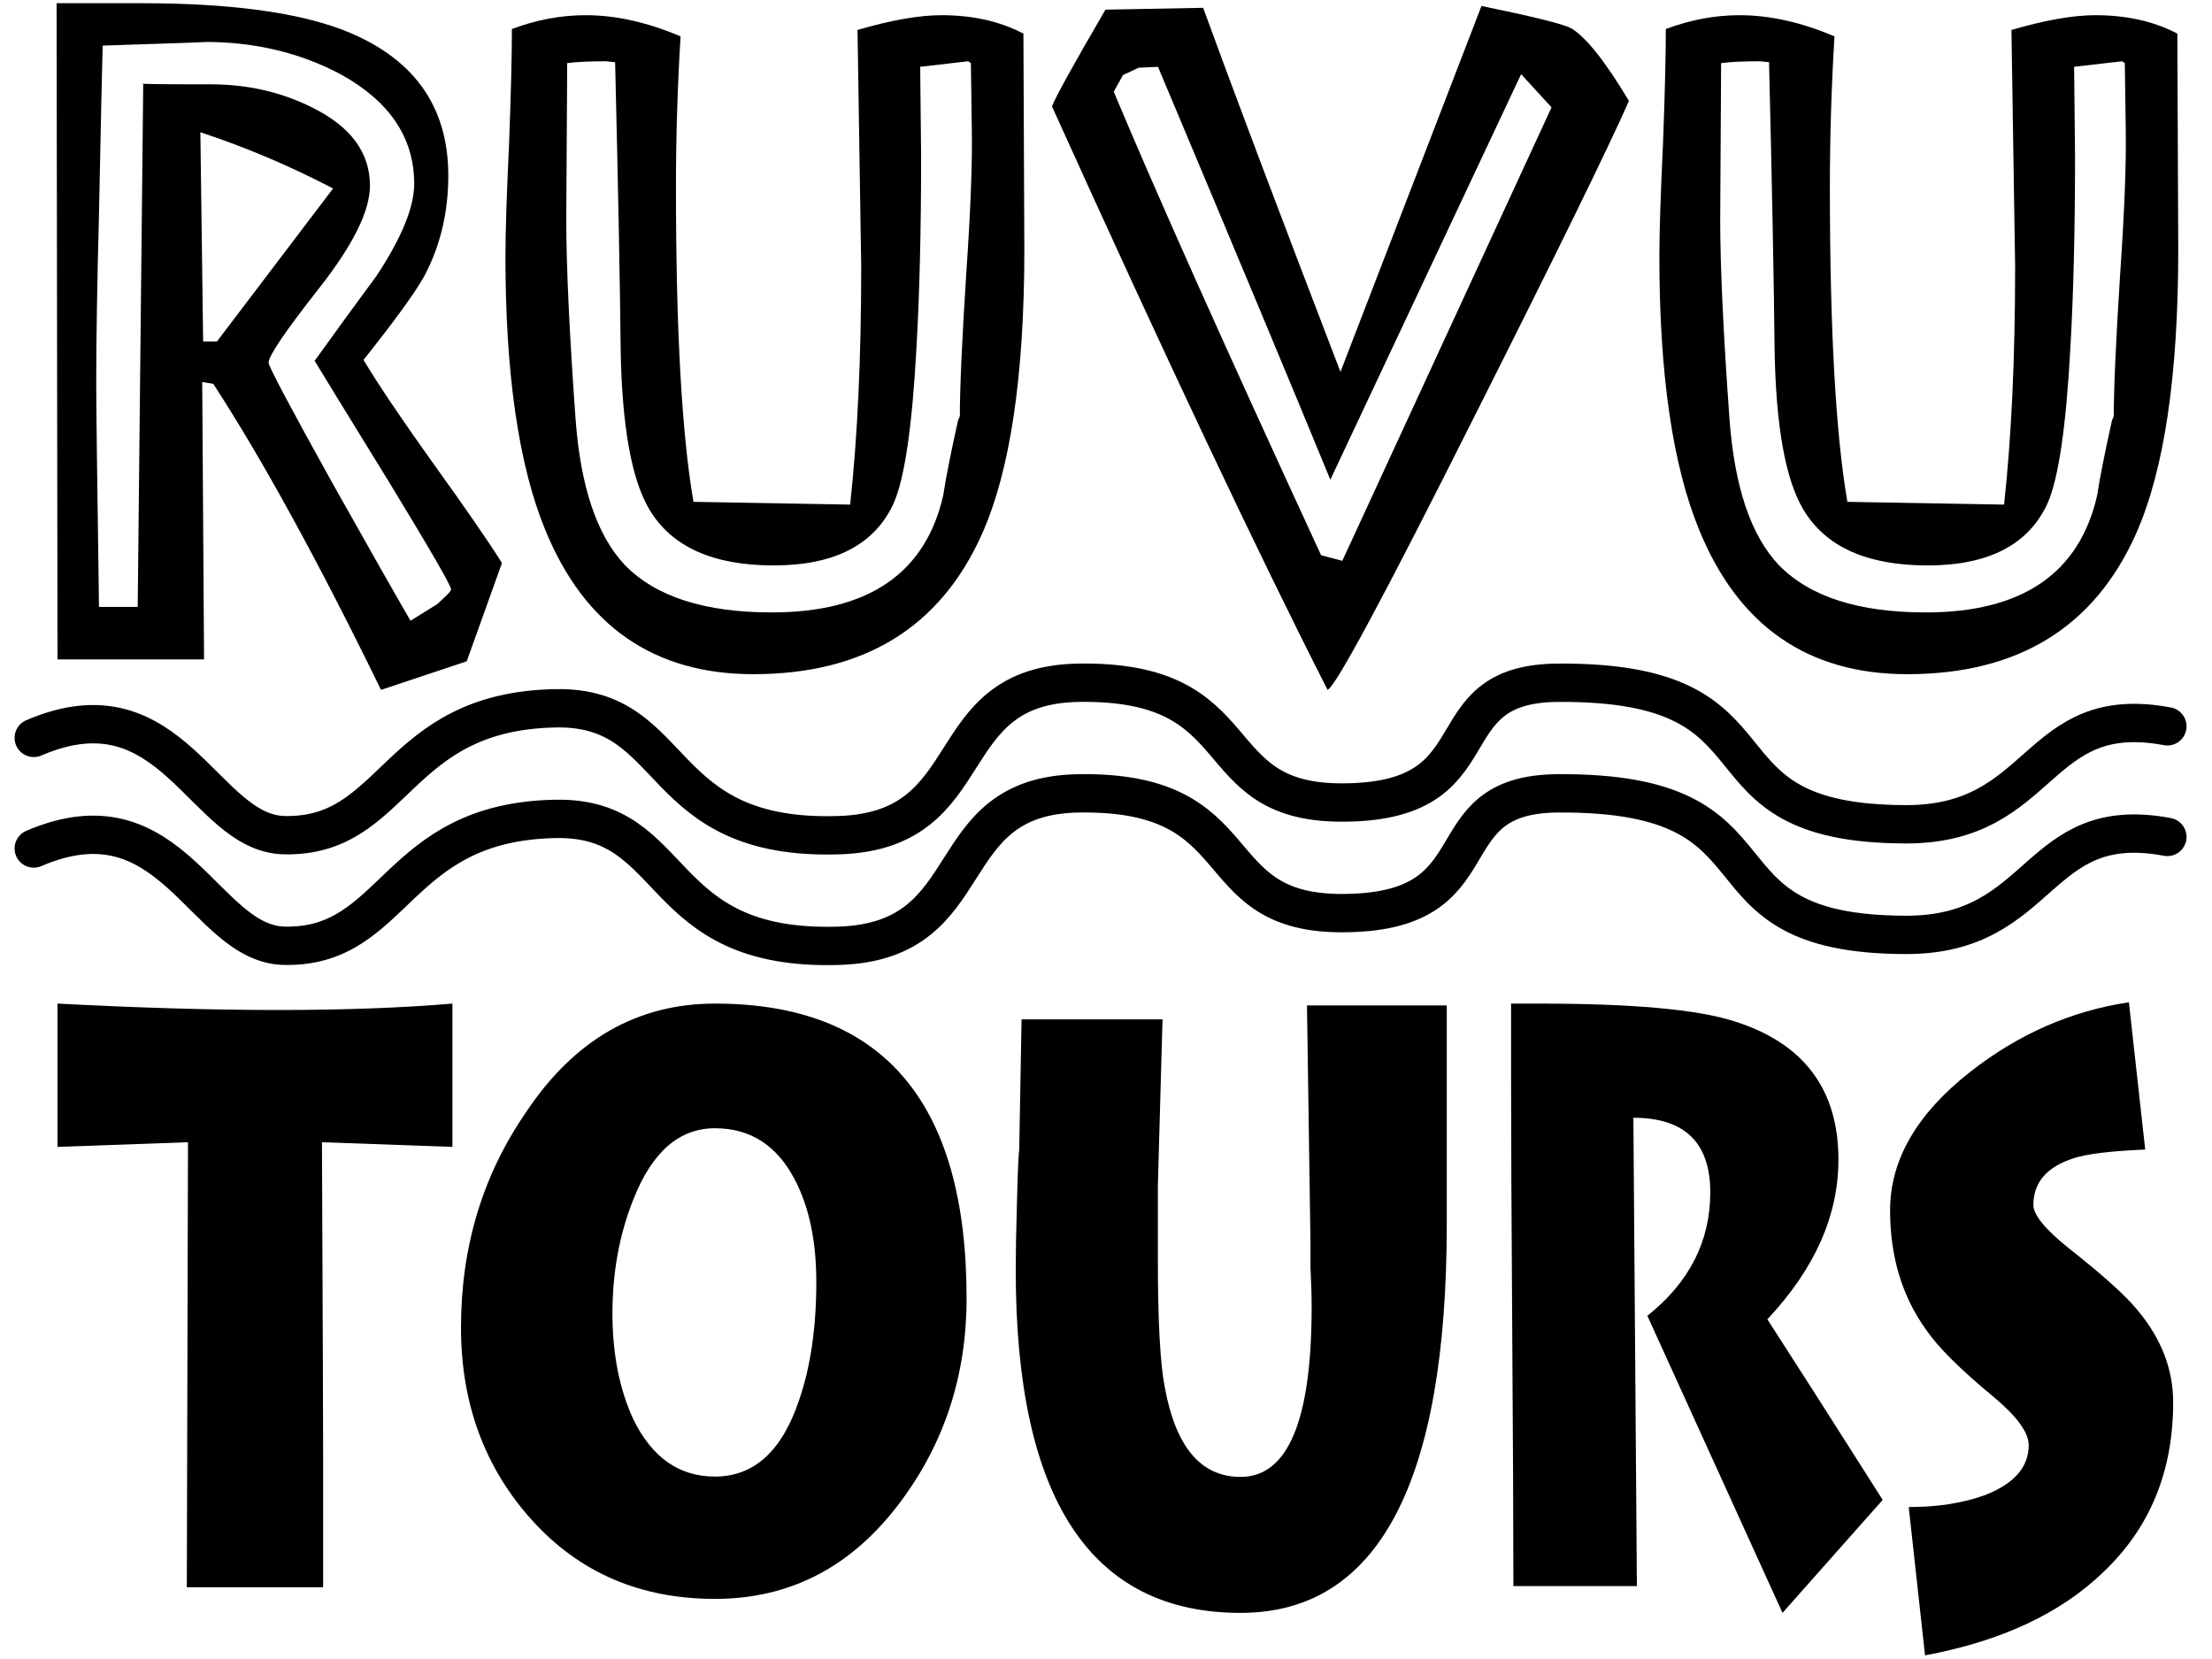
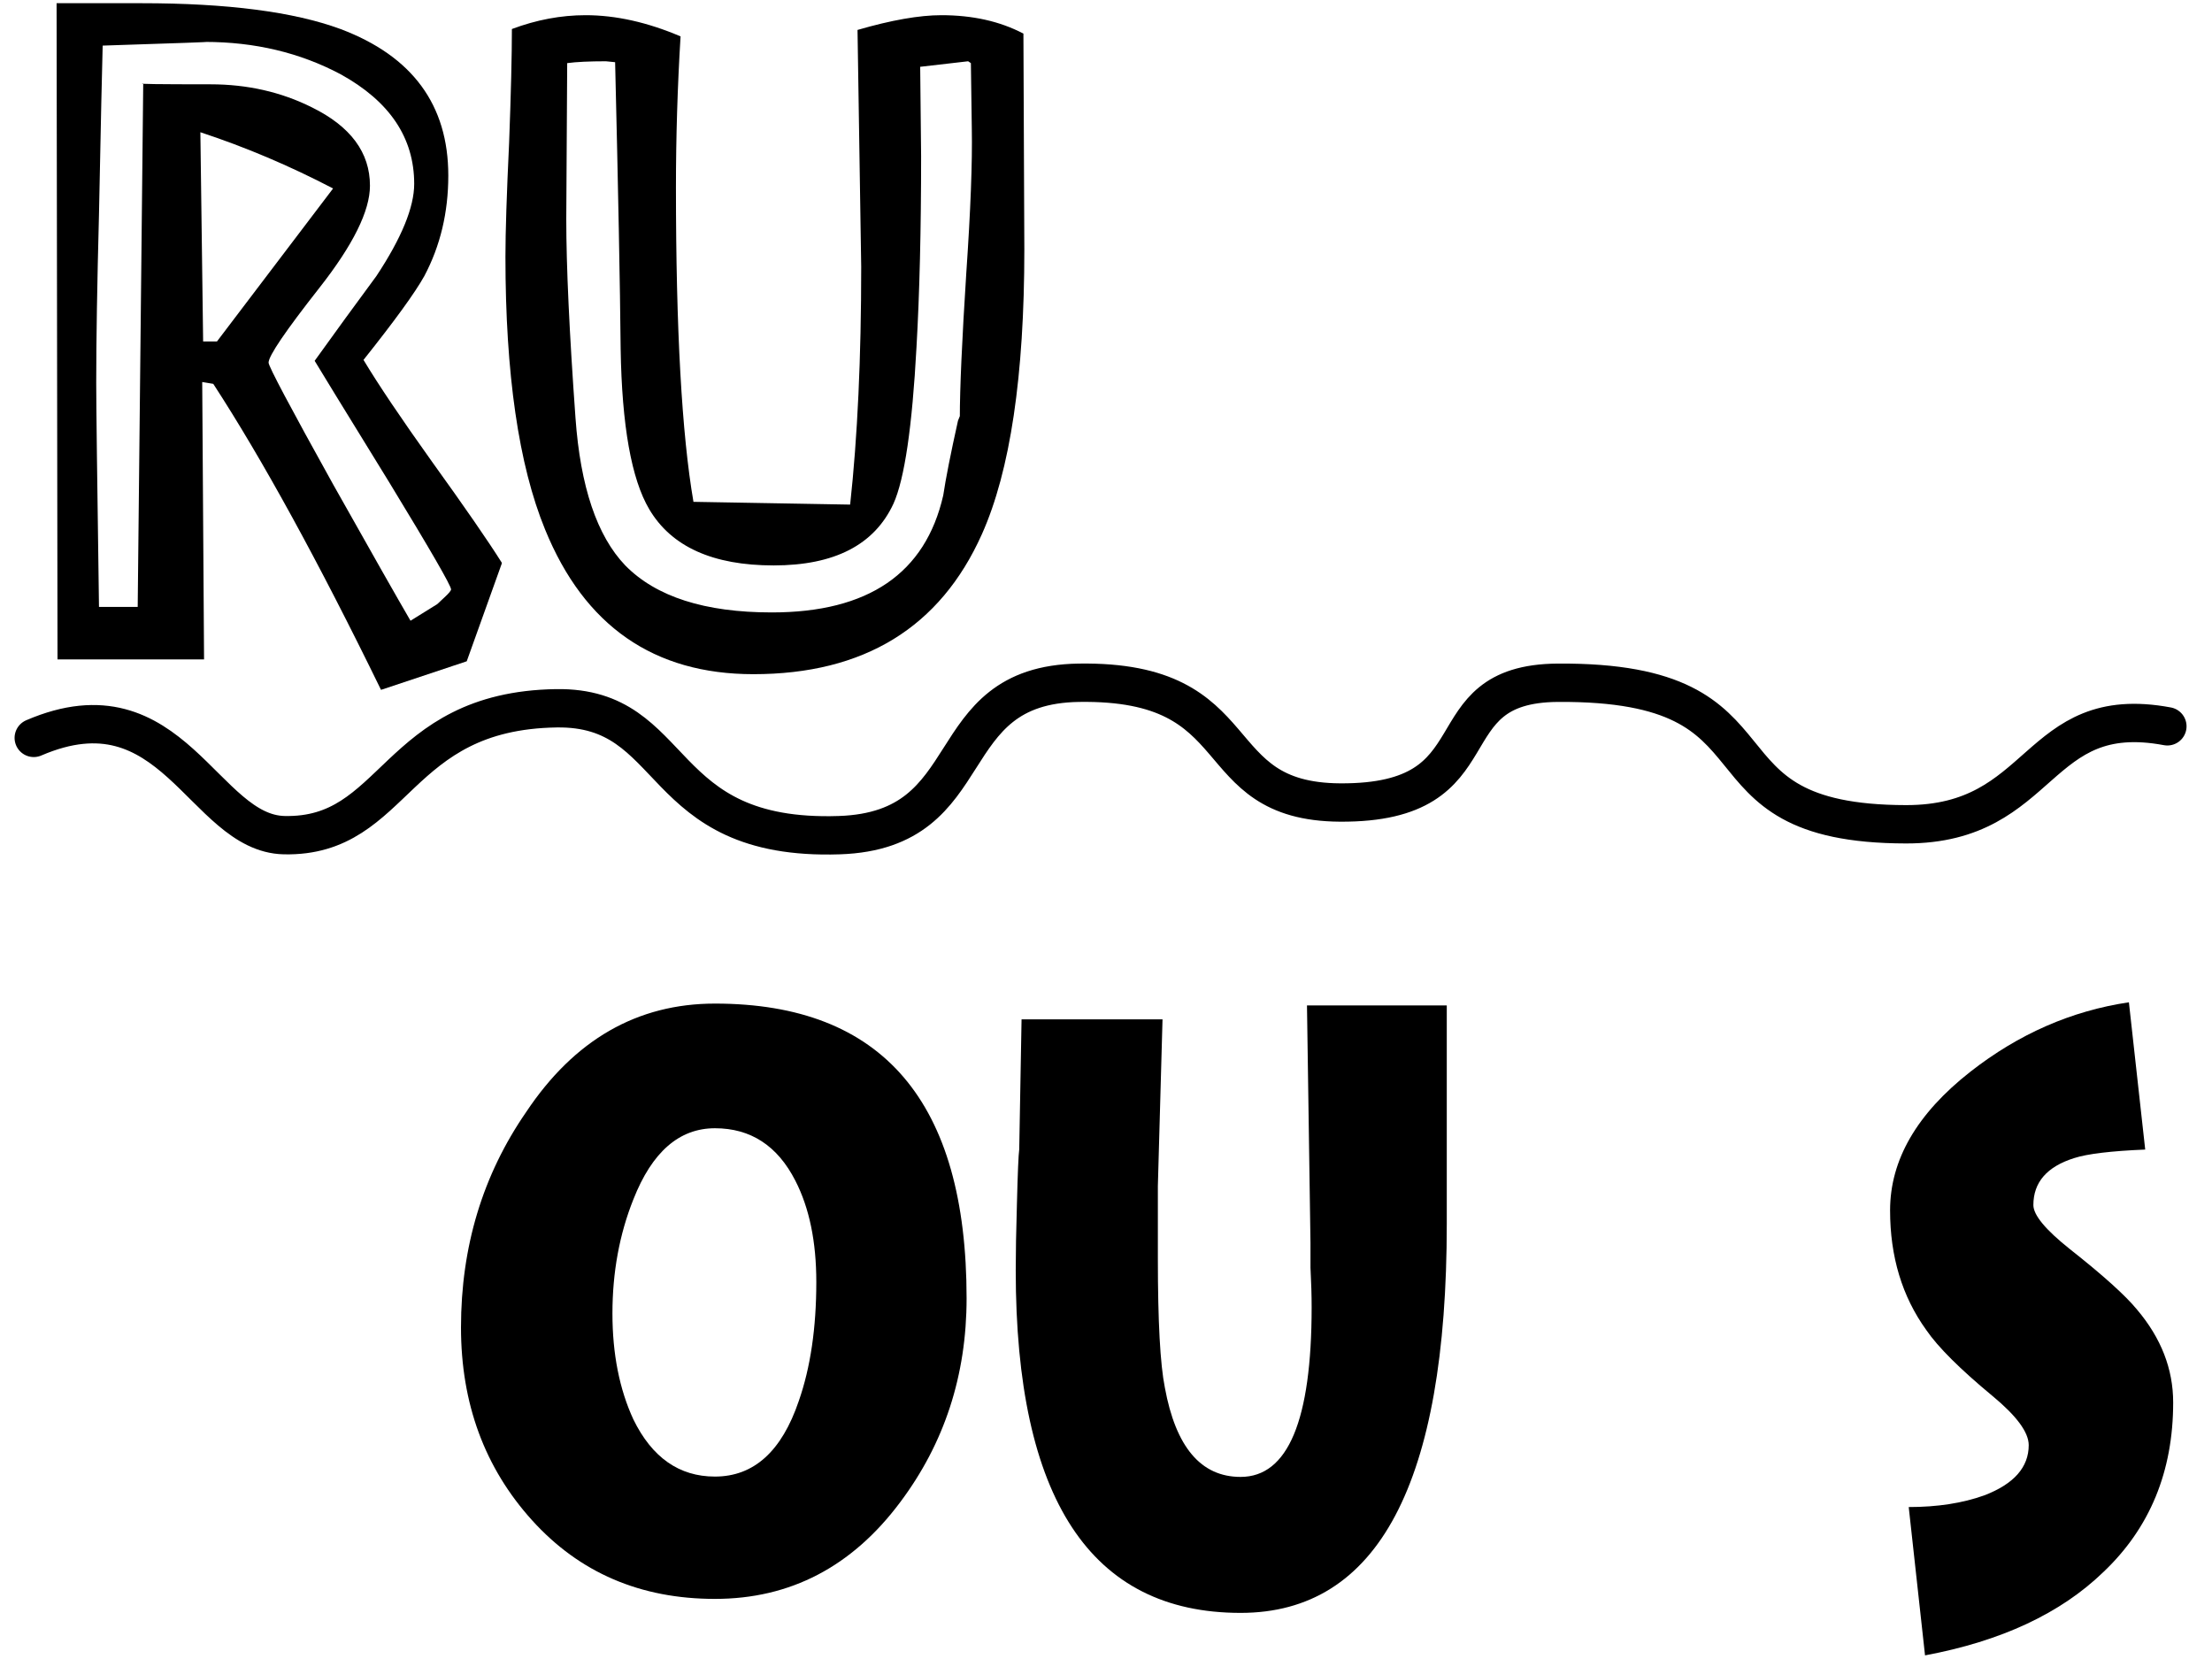
<svg xmlns="http://www.w3.org/2000/svg" width="100%" height="100%" viewBox="0 0 120 90" version="1.1" xml:space="preserve" style="fill-rule:evenodd;clip-rule:evenodd;stroke-linecap:round;stroke-linejoin:round;stroke-miterlimit:1.5;">
  <g transform="matrix(1,0,0,1,-269.823,-360.992)">
    <g transform="matrix(1.264,0,0,1.264,34.014,170.693)">
-       <path d="M205.976,199.776L200.376,199.576C200.41,207.343 200.426,211.776 200.426,212.876L200.426,218.676L194.576,218.676L194.626,199.576L189.026,199.776L189.026,193.626C195.993,193.993 201.643,193.993 205.976,193.626L205.976,199.776Z" style="fill-rule:nonzero;" />
      <g transform="matrix(1,0,0,1,-1.583,0)">
        <path d="M229.626,206.276C229.626,209.576 228.676,212.493 226.776,215.026C224.71,217.793 222.06,219.176 218.826,219.176C215.626,219.176 213.01,218.051 210.976,215.801C208.943,213.551 207.926,210.793 207.926,207.526C207.926,204.06 208.86,200.976 210.726,198.276C212.793,195.176 215.493,193.626 218.826,193.626C226.026,193.626 229.626,197.843 229.626,206.276ZM223.176,205.576C223.176,203.843 222.876,202.393 222.276,201.226C221.51,199.726 220.36,198.976 218.826,198.976C217.293,198.976 216.126,199.993 215.326,202.026C214.726,203.526 214.426,205.16 214.426,206.926C214.426,208.66 214.726,210.176 215.326,211.476C216.126,213.11 217.293,213.926 218.826,213.926C220.493,213.926 221.693,212.843 222.426,210.676C222.926,209.243 223.176,207.543 223.176,205.576Z" style="fill-rule:nonzero;" />
      </g>
      <g transform="matrix(1,0,0,0.852,-2.374,28.736)">
        <path d="M251.026,204.626C251.026,217.693 248.076,224.226 242.176,224.226C235.743,224.226 232.526,218.476 232.526,206.976C232.526,206.076 232.543,204.976 232.576,203.676C232.61,202.076 232.643,201.143 232.676,200.876L232.776,194.326L238.826,194.326C238.693,199.926 238.626,202.726 238.626,202.726L238.626,206.376C238.626,209.543 238.726,211.71 238.926,212.876C239.393,215.876 240.476,217.376 242.176,217.376C244.21,217.376 245.226,214.526 245.226,208.826C245.226,208.26 245.21,207.593 245.176,206.826L245.176,205.576C245.176,205.576 245.126,201.593 245.026,193.626L251.026,193.626L251.026,204.626Z" style="fill-rule:nonzero;" />
      </g>
      <g transform="matrix(1,0,0,1,-3.165,0)">
-         <path d="M270.526,214.926L266.226,219.776L260.426,207.026C262.226,205.593 263.126,203.826 263.126,201.726C263.126,199.593 262.026,198.526 259.826,198.526L259.976,218.626L254.676,218.626C254.676,216.16 254.66,212.485 254.626,207.601C254.593,202.718 254.576,199.06 254.576,196.626L254.576,193.626L255.776,193.626C259.776,193.626 262.56,193.876 264.126,194.376C267.126,195.31 268.626,197.293 268.626,200.326C268.626,202.726 267.61,205.01 265.576,207.176C266.676,208.876 268.326,211.46 270.526,214.926Z" style="fill-rule:nonzero;" />
-       </g>
+         </g>
      <g transform="matrix(1,0,0,0.916,-4.748,16.209)">
        <path d="M284.576,212.376C284.576,215.61 283.576,218.26 281.576,220.326C279.743,222.26 277.193,223.56 273.926,224.226L273.226,217.276C274.46,217.276 275.543,217.093 276.476,216.726C277.743,216.193 278.376,215.41 278.376,214.376C278.376,213.776 277.86,213.01 276.826,212.076C275.426,210.81 274.476,209.776 273.976,208.976C272.943,207.41 272.426,205.543 272.426,203.376C272.426,201.01 273.576,198.843 275.876,196.876C277.943,195.11 280.21,194.026 282.676,193.626L283.376,200.526C281.91,200.593 280.893,200.726 280.326,200.926C279.16,201.326 278.576,202.06 278.576,203.126C278.576,203.593 279.093,204.276 280.126,205.176C281.56,206.41 282.526,207.36 283.026,208.026C284.06,209.36 284.576,210.81 284.576,212.376Z" style="fill-rule:nonzero;" />
      </g>
    </g>
    <g transform="matrix(1,0,0,1,0,-1)">
      <path d="M297.043,392.566L295.143,397.866L290.493,399.416C287.093,392.449 284.06,386.916 281.393,382.816L280.793,382.716L280.893,397.766L272.943,397.766L272.893,362.166L277.493,362.166C282.16,362.166 285.76,362.633 288.293,363.566C292.193,365.033 294.143,367.683 294.143,371.516C294.143,373.516 293.71,375.333 292.843,376.966C292.343,377.866 291.243,379.383 289.543,381.516C290.343,382.849 291.577,384.683 293.243,387.016C295.043,389.516 296.31,391.349 297.043,392.516L297.043,392.566ZM287.893,372.216C285.527,370.983 283.127,369.966 280.693,369.166L280.843,380.516L281.593,380.516L287.893,372.216ZM294.293,393.966C294.293,393.766 293.177,391.833 290.943,388.166C288.377,383.999 287.027,381.799 286.893,381.566C287.993,380.033 289.11,378.499 290.243,376.966C291.61,374.899 292.293,373.233 292.293,371.966C292.293,369.466 290.96,367.483 288.293,366.016C286.093,364.849 283.643,364.266 280.943,364.266C281.377,364.266 279.527,364.333 275.393,364.466C275.36,365.566 275.293,368.616 275.193,373.616C275.093,377.416 275.043,380.466 275.043,382.766C275.043,383.899 275.093,387.949 275.193,394.916L277.293,394.916L277.593,366.516C277.193,366.549 278.41,366.566 281.243,366.566C283.243,366.566 285.077,366.983 286.743,367.816C288.843,368.849 289.893,370.266 289.893,372.066C289.893,373.433 288.977,375.283 287.143,377.616C285.31,379.949 284.393,381.299 284.393,381.666C284.393,381.866 285.56,384.066 287.893,388.266C289.993,391.999 291.393,394.466 292.093,395.666L293.543,394.766C293.577,394.733 293.71,394.608 293.943,394.391C294.177,394.174 294.293,394.033 294.293,393.966Z" style="fill-rule:nonzero;" />
      <path d="M325.393,375.516C325.393,382.383 324.627,387.533 323.093,390.966C320.827,396.033 316.693,398.566 310.693,398.566C305.293,398.566 301.527,395.949 299.393,390.716C297.96,387.216 297.243,382.283 297.243,375.916C297.243,374.583 297.31,372.516 297.443,369.716C297.543,367.049 297.593,364.999 297.593,363.566C298.927,363.066 300.26,362.816 301.593,362.816C303.227,362.816 304.943,363.199 306.743,363.966C306.577,366.699 306.493,369.433 306.493,372.166C306.493,379.866 306.81,385.549 307.443,389.216L315.943,389.366C316.343,385.699 316.543,381.399 316.543,376.466C316.477,372.199 316.41,367.916 316.343,363.616C318.177,363.083 319.693,362.816 320.893,362.816C322.593,362.816 324.077,363.149 325.343,363.816L325.393,375.516ZM322.543,368.966L322.493,365.416L322.343,365.316L319.743,365.616L319.793,370.466C319.793,374.433 319.71,377.883 319.543,380.816C319.31,385.149 318.893,387.983 318.293,389.316C317.26,391.549 315.093,392.666 311.793,392.666C308.493,392.666 306.243,391.649 305.043,389.616C304.077,387.983 303.56,385.083 303.493,380.916C303.46,377.449 303.36,372.266 303.193,365.366L302.693,365.316C301.793,365.316 301.093,365.349 300.593,365.416L300.543,373.866C300.543,376.433 300.71,380.033 301.043,384.666C301.31,388.399 302.21,391.066 303.743,392.666C305.41,394.366 308.06,395.216 311.693,395.216C316.927,395.216 320.027,393.099 320.993,388.866C321.127,387.966 321.393,386.616 321.793,384.816L321.893,384.566L321.893,384.666C321.893,383.066 322.01,380.449 322.243,376.816C322.477,373.416 322.577,370.799 322.543,368.966Z" style="fill-rule:nonzero;" />
-       <path d="M358.193,367.466C357.06,370.033 354.26,375.749 349.793,384.616C344.927,394.316 342.277,399.249 341.843,399.416C338.01,391.883 333.027,381.333 326.893,367.766C327.06,367.299 328.027,365.549 329.793,362.516L335.093,362.416C336.693,366.816 339.177,373.399 342.543,382.166L350.193,362.316C352.96,362.883 354.577,363.283 355.043,363.516C355.843,363.983 356.893,365.299 358.193,367.466ZM353.993,367.816L352.343,366.016L341.993,388.016C339.993,383.149 336.877,375.683 332.643,365.616L331.593,365.666L330.743,366.066L330.243,366.966C332.543,372.466 336.293,380.849 341.493,392.116L342.643,392.416L353.993,367.816Z" style="fill-rule:nonzero;" />
-       <path d="M387.993,375.516C387.993,382.383 387.227,387.533 385.693,390.966C383.427,396.033 379.293,398.566 373.293,398.566C367.893,398.566 364.127,395.949 361.993,390.716C360.56,387.216 359.843,382.283 359.843,375.916C359.843,374.583 359.91,372.516 360.043,369.716C360.143,367.049 360.193,364.999 360.193,363.566C361.527,363.066 362.86,362.816 364.193,362.816C365.827,362.816 367.543,363.199 369.343,363.966C369.177,366.699 369.093,369.433 369.093,372.166C369.093,379.866 369.41,385.549 370.043,389.216L378.543,389.366C378.943,385.699 379.143,381.399 379.143,376.466C379.077,372.199 379.01,367.916 378.943,363.616C380.777,363.083 382.293,362.816 383.493,362.816C385.193,362.816 386.677,363.149 387.943,363.816L387.993,375.516ZM385.143,368.966L385.093,365.416L384.943,365.316L382.343,365.616L382.393,370.466C382.393,374.433 382.31,377.883 382.143,380.816C381.91,385.149 381.493,387.983 380.893,389.316C379.86,391.549 377.693,392.666 374.393,392.666C371.093,392.666 368.843,391.649 367.643,389.616C366.677,387.983 366.16,385.083 366.093,380.916C366.06,377.449 365.96,372.266 365.793,365.366L365.293,365.316C364.393,365.316 363.693,365.349 363.193,365.416L363.143,373.866C363.143,376.433 363.31,380.033 363.643,384.666C363.91,388.399 364.81,391.066 366.343,392.666C368.01,394.366 370.66,395.216 374.293,395.216C379.527,395.216 382.627,393.099 383.593,388.866C383.727,387.966 383.993,386.616 384.393,384.816L384.493,384.566L384.493,384.666C384.493,383.066 384.61,380.449 384.843,376.816C385.077,373.416 385.177,370.799 385.143,368.966Z" style="fill-rule:nonzero;" />
    </g>
    <path d="M271.654,401.022C279.185,397.779 280.852,406.201 285.236,406.299C291.348,406.436 291.188,399.554 300,399.416C306.741,399.31 305.243,406.636 315.354,406.299C323.273,406.035 320.547,398.153 328.346,398.031C337.915,397.882 334.997,404.481 342.52,404.528C351.244,404.582 347.259,398.081 354.331,398.031C367.46,397.94 361.091,405.694 373.228,405.709C380.757,405.718 380.191,399.044 387.402,400.394" style="fill:none;stroke:black;stroke-width:2.08px;" />
    <g transform="matrix(1,0,0,1,0,6)">
-       <path d="M271.654,401.022C279.185,397.779 280.852,406.201 285.236,406.299C291.348,406.436 291.188,399.554 300,399.416C306.741,399.31 305.243,406.636 315.354,406.299C323.273,406.035 320.547,398.153 328.346,398.031C337.915,397.882 334.997,404.481 342.52,404.528C351.244,404.582 347.259,398.081 354.331,398.031C367.46,397.94 361.091,405.694 373.228,405.709C380.757,405.718 380.191,399.044 387.402,400.394" style="fill:none;stroke:black;stroke-width:2.08px;" />
-     </g>
+       </g>
  </g>
</svg>